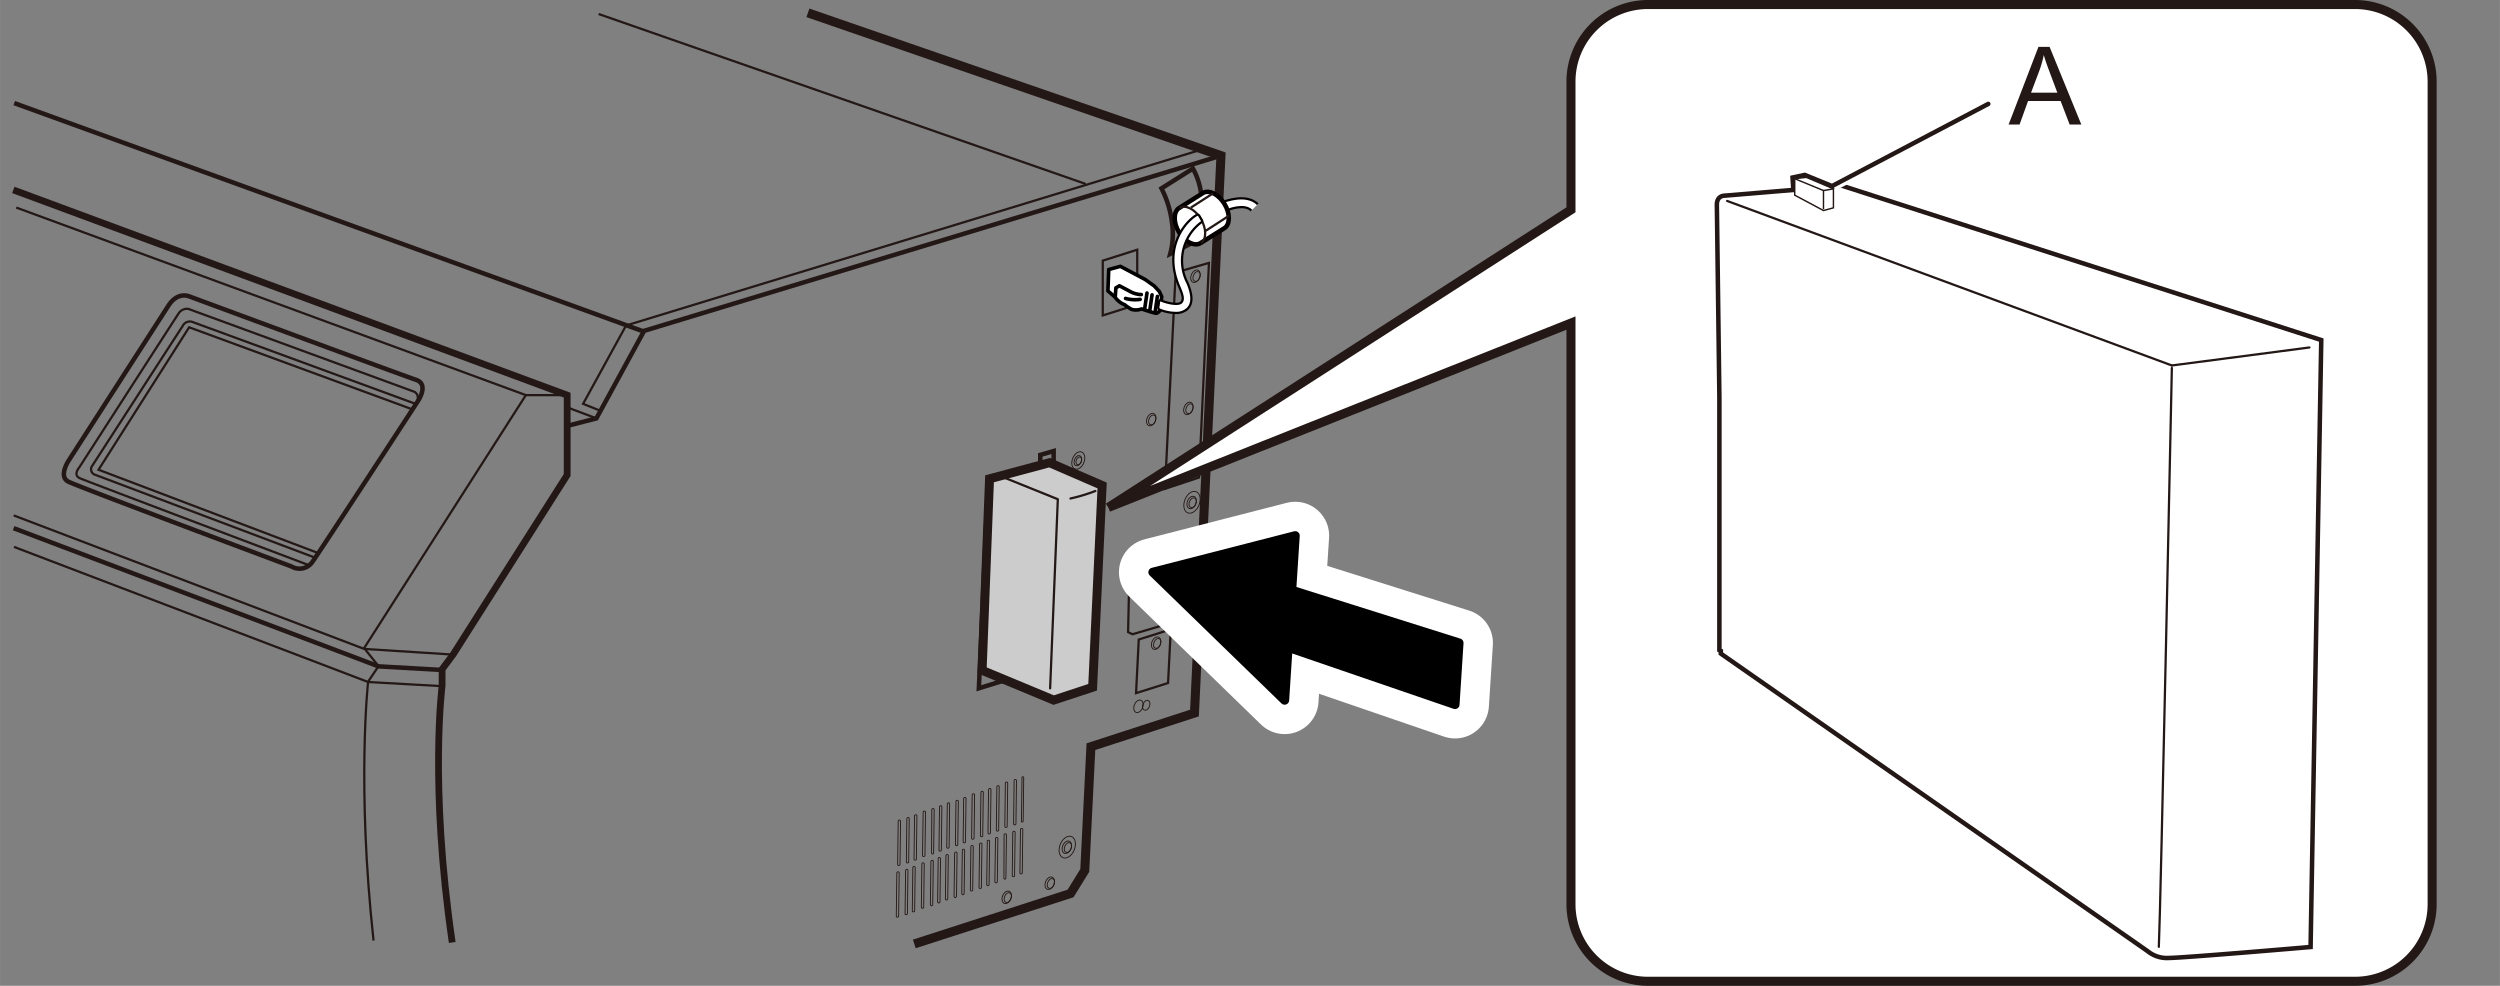
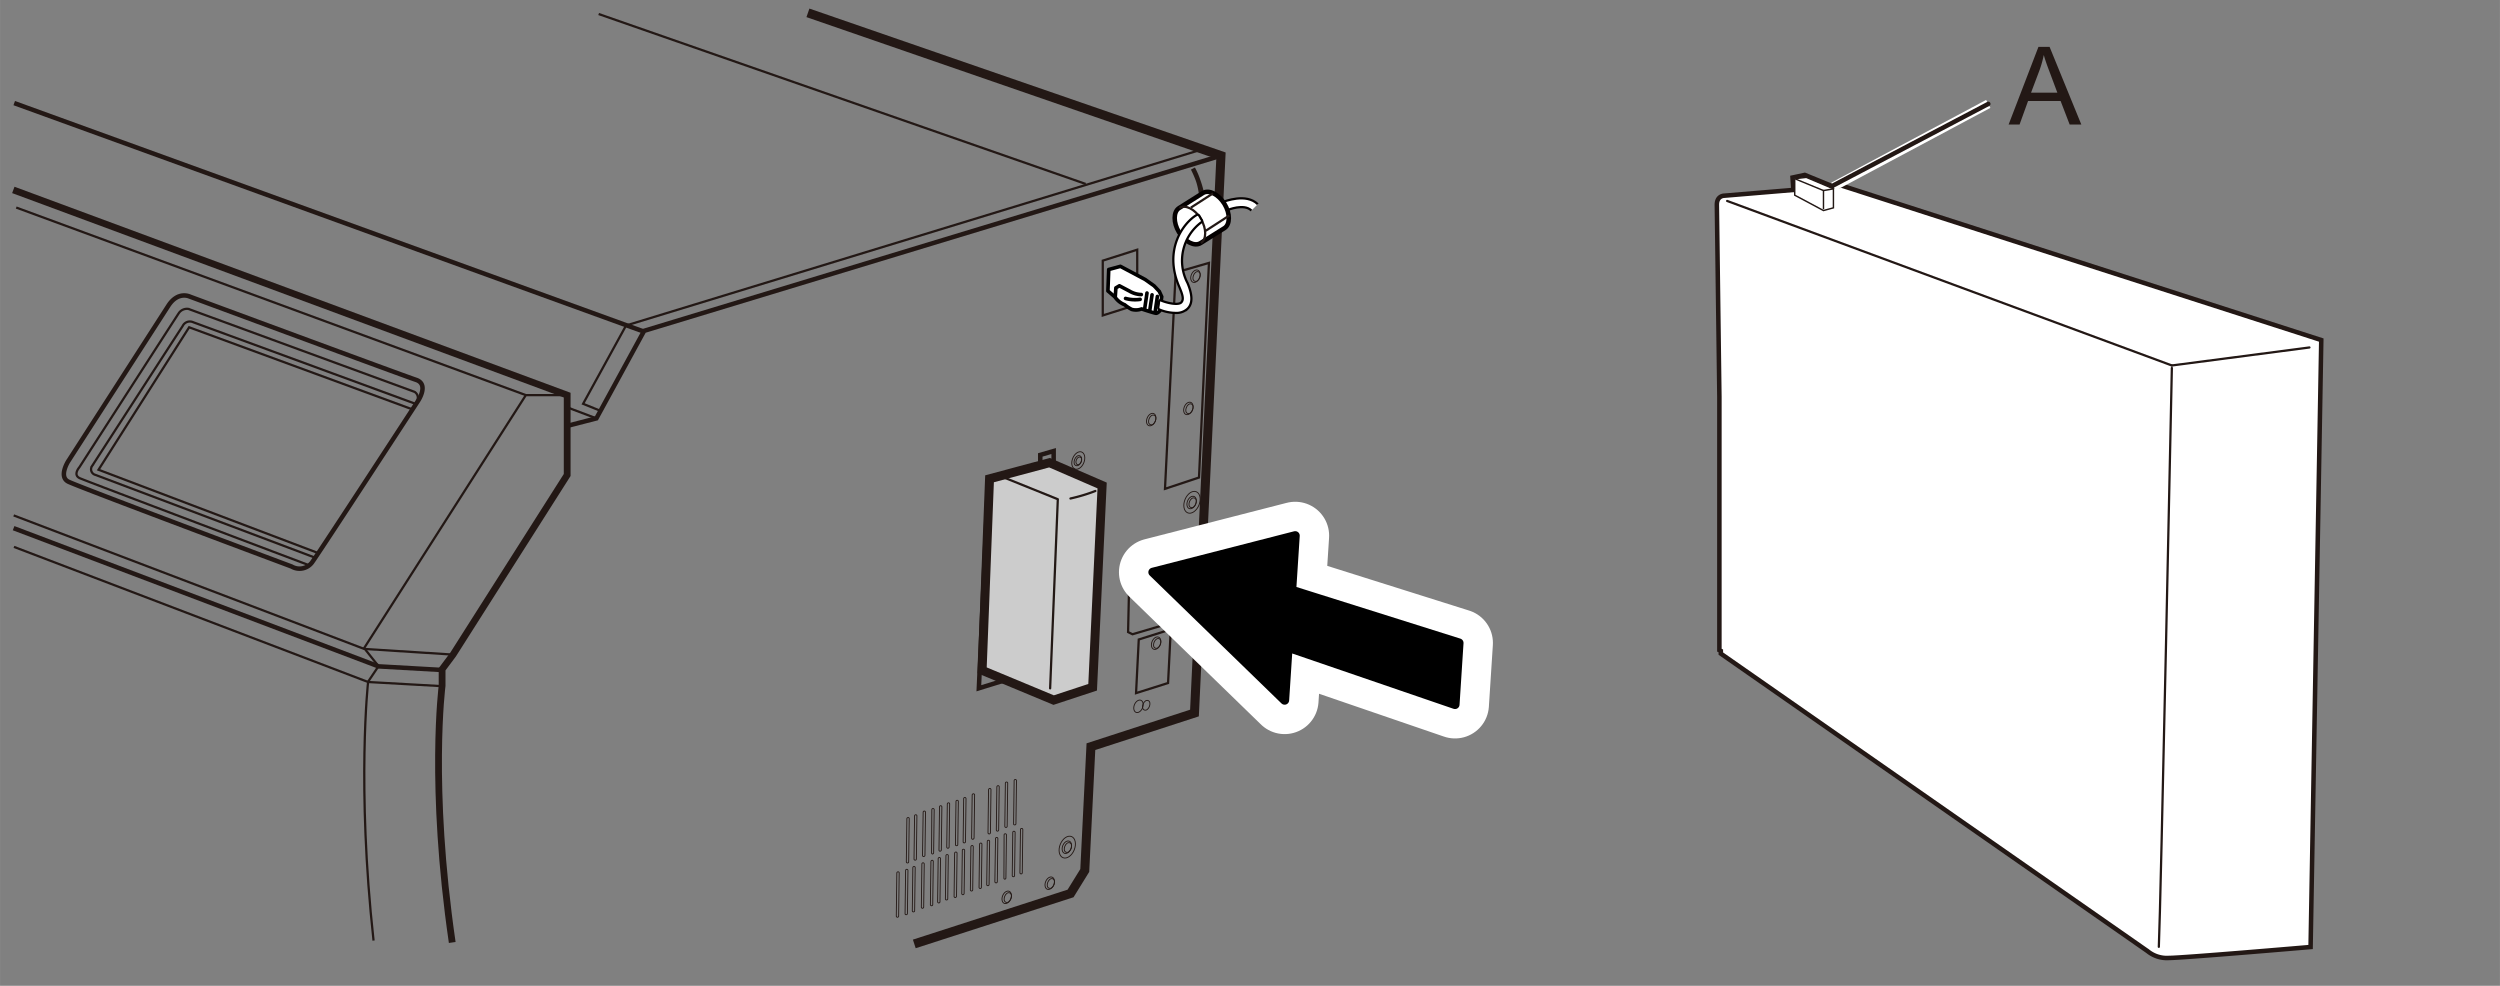
<svg xmlns="http://www.w3.org/2000/svg" id="レイヤー_1" data-name="レイヤー 1" width="97.51mm" height="38.45mm" viewBox="0 0 276.42 109">
  <rect x="0" y="0" width="276.42" height="109" fill="#808080" stroke="none" />
  <defs>
    <style>.cls-1,.cls-10,.cls-12,.cls-17,.cls-18,.cls-2,.cls-3,.cls-4,.cls-6,.cls-9{fill:none;}.cls-1,.cls-10,.cls-11,.cls-12,.cls-15,.cls-16,.cls-18,.cls-19,.cls-2,.cls-3,.cls-4,.cls-9{stroke:#231815;}.cls-1,.cls-11,.cls-15,.cls-16,.cls-17,.cls-19,.cls-2,.cls-3,.cls-4,.cls-7,.cls-8,.cls-9{stroke-miterlimit:10;}.cls-16,.cls-18,.cls-2,.cls-8{stroke-width:0.5px;}.cls-3{stroke-width:0.75px;}.cls-12,.cls-4,.cls-7{stroke-width:0.25px;}.cls-15,.cls-16,.cls-19,.cls-5,.cls-7,.cls-8{fill:#fff;}.cls-14,.cls-5,.cls-6{stroke:#000;}.cls-10,.cls-12,.cls-13,.cls-14,.cls-18,.cls-5,.cls-6{stroke-linecap:round;stroke-linejoin:round;}.cls-5,.cls-6{stroke-width:0.4px;}.cls-7,.cls-8{stroke:#040000;}.cls-10,.cls-9{stroke-width:0.1px;}.cls-11{fill:#ccc;stroke-width:0.99px;}.cls-13,.cls-17{stroke:#fff;}.cls-13{stroke-width:7.5px;}.cls-19{stroke-width:0.16px;}.cls-20{fill:#231815;}</style>
  </defs>
  <polyline class="cls-1" points="89.33 1.42 135 17.21 132.07 78.84 120.62 82.56 119.94 96.25 118.37 98.79 101.09 104.37" />
  <polyline class="cls-2" points="135 17.21 71.22 36.58 65.94 46.26 62.71 47.09" />
  <path class="cls-3" d="M1.47,21,62.71,43.69v8.83L50.09,72.38,48.88,74v1.83S47.46,86.8,50,104.21" />
  <path class="cls-4" d="M41.3,104c-1.88-17.16-.6-28.63-.6-28.63l1.15-1.71-1.59-2L58.14,43.69h4.57" />
  <polyline class="cls-2" points="1.5 58.4 41.85 73.68 48.88 74.08" />
  <polyline class="cls-4" points="1.54 60.47 40.7 75.41 48.88 75.87" />
  <polyline class="cls-4" points="50.09 72.38 40.26 71.75 1.51 56.99" />
  <line class="cls-4" x1="1.79" y1="22.95" x2="58.14" y2="43.69" />
  <path class="cls-2" d="M18.59,33.84,7.54,51s-1.08,1.69,0,2.25,24.7,9.39,24.7,9.39a1.73,1.73,0,0,0,2.25-.44c.88-1.22,11.69-17.81,11.69-17.81S47.5,42.5,46,42s-25-9.2-25-9.2S19.67,32.13,18.59,33.84Z" />
  <path class="cls-4" d="M46,44.6c.53-.88-.16-1.27-.16-1.27l-25-9.17a1.09,1.09,0,0,0-1.07.46c-.4.59-11,17.05-11,17.05s-.75.85.06,1.21,25.18,9.56,25.18,9.56" />
  <polyline class="cls-4" points="45.56 45.25 20.91 36.19 10.89 51.94 35.12 61.13" />
  <path class="cls-4" d="M45.88,44.63l-24.52-9a.88.88,0,0,0-1.17.43c-.52.78-10,15.45-10,15.45a.64.64,0,0,0,.36,1L34.8,61.65" />
  <line class="cls-2" x1="1.57" y1="11.4" x2="71.12" y2="36.64" />
  <line class="cls-4" x1="62.71" y1="45.04" x2="65.94" y2="46.26" />
  <polyline class="cls-4" points="66.28 45.38 64.47 44.65 69.22 35.99 132.9 16.52" />
  <line class="cls-4" x1="66.19" y1="1.55" x2="120.04" y2="20.34" />
  <polyline class="cls-2" points="111.93 74.96 108.23 76.1 109.26 52.96 115.02 51.39 115.02 50.3 116.5 49.87 116.5 51.6" />
-   <path class="cls-2" d="M132.79,21.32a7.74,7.74,0,0,0-.89-2.68l-3.48,2.19a11.23,11.23,0,0,1,1.17,3.84,8.54,8.54,0,0,1-.2,3.4l2.32-1.15" />
+   <path class="cls-2" d="M132.79,21.32a7.74,7.74,0,0,0-.89-2.68a11.23,11.23,0,0,1,1.17,3.84,8.54,8.54,0,0,1-.2,3.4l2.32-1.15" />
  <polygon class="cls-4" points="125.74 33.67 121.93 34.88 121.93 28.82 125.74 27.61 125.74 33.67" />
  <polygon class="cls-4" points="129.15 75.52 125.61 76.64 125.91 70.71 129.45 69.59 129.15 75.52" />
  <polygon class="cls-4" points="132.57 52.8 128.81 54.05 129.99 30.13 133.67 29.07 132.57 52.8" />
  <polygon class="cls-4" points="126.05 61.52 130.6 60.25 131.43 61.18 131.09 68.03 130.84 68.47 125.22 70.13 124.73 69.89 124.88 63.04 126.05 61.52" />
  <path class="cls-5" d="M128.45,32.81l-.27-.59-.57-.61-1-.71-2.73-1.45-1.29.35-.09,2.37.77.66a2.34,2.34,0,0,0,1.09.87,4.14,4.14,0,0,0,.77.51,1.73,1.73,0,0,0,1.09-.05s1.43.48,1.61.48.41-.28.41-.28Z" />
  <path class="cls-6" d="M123.31,32.83l.07-1,.39-.23,1.12.59a2.64,2.64,0,0,0,1.3.38" />
  <path class="cls-6" d="M124.45,33a4,4,0,0,0,1.61.1" />
  <line class="cls-6" x1="126.57" y1="34.11" x2="126.82" y2="32.4" />
  <line class="cls-6" x1="127.13" y1="34.31" x2="127.38" y2="32.6" />
  <line class="cls-6" x1="127.72" y1="34.49" x2="127.97" y2="32.78" />
  <path class="cls-7" d="M138.37,23.28c-.82-.82-2.62-.06-2.63-.06-.26.11-.25-.12-.36-.37s-.35-.44-.1-.55c.09,0,2.49-1,3.79.28" />
  <path class="cls-8" d="M132.74,26.88c-.66.41-1.73-.13-2.38-1.2s-.62-2.27,0-2.67l2.65-1.67c.66-.4,1.73.14,2.38,1.21s.62,2.27,0,2.67Z" />
  <path class="cls-4" d="M130.4,23c.67-.41,1.74.13,2.38,1.21s.63,2.26,0,2.66" />
  <line class="cls-4" x1="134.12" y1="21.38" x2="131.68" y2="22.95" />
  <line class="cls-4" x1="135.92" y1="23.83" x2="133.31" y2="25.52" />
  <path class="cls-7" d="M130,34.6a4.77,4.77,0,0,1-1.77-.36c-.25-.1-.15-.28-.11-.59s0-.52.27-.42c.72.3,1.9.54,2.22.21s.14-.88-.23-1.75c-1.78-4.16.53-7.06,1.88-7.89.23-.15.32,0,.46.27s.32.38.09.52a5.3,5.3,0,0,0-1.51,6.7c.57,1.36.58,2.29,0,2.85A1.79,1.79,0,0,1,130,34.6Z" />
-   <path class="cls-9" d="M99.38,95.7h0a.13.13,0,0,0,.13-.14l.06-4.76a.13.13,0,0,0-.13-.13h0a.15.15,0,0,0-.13.14l-.06,4.76A.13.13,0,0,0,99.38,95.7Z" />
  <path class="cls-9" d="M100.34,95.42h0a.13.13,0,0,0,.13-.13l.06-4.77a.11.11,0,0,0-.13-.12h0a.13.13,0,0,0-.13.13l-.06,4.76A.13.13,0,0,0,100.34,95.42Z" />
  <path class="cls-9" d="M101.19,95.11h0a.13.13,0,0,0,.13-.13l.06-4.77a.12.12,0,0,0-.13-.12h0a.13.13,0,0,0-.13.13L101.06,95A.13.13,0,0,0,101.19,95.11Z" />
  <path class="cls-9" d="M102.13,94.7h0a.13.13,0,0,0,.14-.13l.06-4.76a.13.13,0,0,0-.13-.13h0a.13.13,0,0,0-.13.13L102,94.58A.11.11,0,0,0,102.13,94.7Z" />
  <path class="cls-9" d="M103.1,94.43h0a.15.15,0,0,0,.13-.14l.06-4.76a.13.13,0,0,0-.13-.13h0a.13.13,0,0,0-.13.14L103,94.3A.13.13,0,0,0,103.1,94.43Z" />
  <path class="cls-9" d="M103.94,94.12h0a.15.15,0,0,0,.14-.14l.06-4.76a.13.13,0,0,0-.13-.13h0a.13.13,0,0,0-.13.14L103.82,94A.12.12,0,0,0,103.94,94.12Z" />
  <path class="cls-9" d="M104.81,93.79h0a.13.13,0,0,0,.13-.13l.06-4.77a.12.12,0,0,0-.13-.12h0a.13.13,0,0,0-.13.13l-.06,4.76A.13.13,0,0,0,104.81,93.79Z" />
  <path class="cls-9" d="M105.77,93.51h0a.13.13,0,0,0,.13-.13l.06-4.76a.12.12,0,0,0-.13-.13h0a.13.13,0,0,0-.13.13l-.06,4.77A.12.12,0,0,0,105.77,93.51Z" />
  <path class="cls-9" d="M106.62,93.2h0a.13.13,0,0,0,.13-.13l.06-4.76a.13.13,0,0,0-.13-.13h0a.13.13,0,0,0-.13.13l-.06,4.77A.12.12,0,0,0,106.62,93.2Z" />
  <path class="cls-9" d="M107.56,92.8h0a.16.16,0,0,0,.14-.14l.06-4.76a.13.13,0,0,0-.13-.13h0a.15.15,0,0,0-.14.13l-.06,4.77A.13.13,0,0,0,107.56,92.8Z" />
-   <path class="cls-9" d="M108.53,92.52h0a.13.13,0,0,0,.13-.13l.06-4.77a.13.13,0,0,0-.13-.13h0a.15.15,0,0,0-.13.14l-.06,4.76A.13.13,0,0,0,108.53,92.52Z" />
  <path class="cls-9" d="M109.37,92.21h0a.14.14,0,0,0,.14-.13l.06-4.77a.13.13,0,0,0-.13-.13h0a.16.16,0,0,0-.14.14l-.06,4.76A.13.13,0,0,0,109.37,92.21Z" />
  <path class="cls-9" d="M110.29,91.9h0a.13.13,0,0,0,.13-.13l.06-4.77a.13.13,0,0,0-.13-.13h0a.15.15,0,0,0-.13.14l-.06,4.76A.13.13,0,0,0,110.29,91.9Z" />
  <path class="cls-9" d="M111.23,91.49h0a.13.13,0,0,0,.13-.13l.06-4.77a.12.12,0,0,0-.12-.12h0a.13.13,0,0,0-.14.13l-.06,4.76A.13.13,0,0,0,111.23,91.49Z" />
  <path class="cls-9" d="M112.19,91.21h0a.13.13,0,0,0,.14-.13l.06-4.76a.13.13,0,0,0-.13-.13h0a.13.13,0,0,0-.13.13l-.06,4.77A.11.11,0,0,0,112.19,91.21Z" />
-   <path class="cls-9" d="M113,90.9h0a.13.13,0,0,0,.13-.13l.06-4.76a.12.12,0,0,0-.12-.13h0A.13.13,0,0,0,113,86l-.06,4.77A.12.12,0,0,0,113,90.9Z" />
  <path class="cls-9" d="M99.23,101.42h0a.13.13,0,0,0,.13-.13l.06-4.77a.11.11,0,0,0-.12-.12h0a.13.13,0,0,0-.14.13l-.06,4.76A.13.13,0,0,0,99.23,101.42Z" />
  <path class="cls-9" d="M100.19,101.14h0a.13.13,0,0,0,.14-.13l.06-4.76a.13.13,0,0,0-.13-.13h0a.13.13,0,0,0-.13.13l-.06,4.77A.11.11,0,0,0,100.19,101.14Z" />
  <path class="cls-9" d="M101,100.83h0a.13.13,0,0,0,.13-.13l.06-4.76a.12.12,0,0,0-.12-.13h0a.13.13,0,0,0-.14.13l-.06,4.77A.12.12,0,0,0,101,100.83Z" />
  <path class="cls-9" d="M102,100.43h0a.15.15,0,0,0,.13-.14l.06-4.76a.13.13,0,0,0-.13-.13h0a.13.13,0,0,0-.13.14l-.06,4.76A.13.13,0,0,0,102,100.43Z" />
  <path class="cls-9" d="M103,100.15h0a.13.13,0,0,0,.13-.13l.06-4.77a.13.13,0,0,0-.13-.13h0a.15.15,0,0,0-.13.14l-.06,4.76A.13.13,0,0,0,103,100.15Z" />
  <path class="cls-9" d="M103.8,99.84h0a.13.13,0,0,0,.13-.13l.06-4.77a.13.13,0,0,0-.13-.13h0a.15.15,0,0,0-.13.14l-.06,4.76A.13.13,0,0,0,103.8,99.84Z" />
  <path class="cls-9" d="M104.66,99.51h0a.13.13,0,0,0,.13-.13l.06-4.76a.12.12,0,0,0-.13-.13h0a.13.13,0,0,0-.13.13l-.06,4.77A.12.12,0,0,0,104.66,99.51Z" />
  <path class="cls-9" d="M105.62,99.24h0a.16.16,0,0,0,.14-.14l.06-4.76a.13.13,0,0,0-.13-.13h0a.14.14,0,0,0-.14.13l-.06,4.77A.13.13,0,0,0,105.62,99.24Z" />
  <path class="cls-9" d="M106.47,98.93h0a.15.15,0,0,0,.13-.14l.06-4.76a.13.13,0,0,0-.13-.13h0a.13.13,0,0,0-.13.14l-.06,4.76A.13.13,0,0,0,106.47,98.93Z" />
  <path class="cls-9" d="M107.42,98.52h0a.13.13,0,0,0,.13-.13l.06-4.77a.13.13,0,0,0-.13-.13h0a.15.15,0,0,0-.13.14l-.06,4.76A.13.13,0,0,0,107.42,98.52Z" />
  <path class="cls-9" d="M108.38,98.24h0a.13.13,0,0,0,.13-.13l.06-4.77a.12.12,0,0,0-.13-.12h0a.13.13,0,0,0-.13.13l-.06,4.76A.13.13,0,0,0,108.38,98.24Z" />
  <path class="cls-9" d="M109.23,97.93h0a.13.13,0,0,0,.13-.13l.06-4.77a.12.12,0,0,0-.13-.12h0a.13.13,0,0,0-.13.13l-.06,4.76A.12.12,0,0,0,109.23,97.93Z" />
  <path class="cls-9" d="M110.14,97.62h0a.13.13,0,0,0,.13-.13l.06-4.77a.12.12,0,0,0-.13-.12h0a.13.13,0,0,0-.13.13L110,97.49A.13.13,0,0,0,110.14,97.62Z" />
  <path class="cls-9" d="M111.09,97.21h0a.13.13,0,0,0,.13-.13l.06-4.76a.13.13,0,0,0-.13-.13h0a.13.13,0,0,0-.13.13L111,97.09A.11.11,0,0,0,111.09,97.21Z" />
  <path class="cls-9" d="M112.05,96.94h0a.13.13,0,0,0,.13-.14l.06-4.76a.13.13,0,0,0-.13-.13h0a.13.13,0,0,0-.13.14l-.06,4.76A.13.13,0,0,0,112.05,96.94Z" />
  <path class="cls-9" d="M112.9,96.63h0a.13.13,0,0,0,.13-.14l.06-4.76a.13.13,0,0,0-.13-.13h0a.13.13,0,0,0-.13.14l-.06,4.76A.13.13,0,0,0,112.9,96.63Z" />
  <ellipse class="cls-10" cx="131.8" cy="55.54" rx="1.26" ry="0.83" transform="translate(30.75 156.76) rotate(-67.9)" />
  <ellipse class="cls-10" cx="131.75" cy="55.56" rx="0.72" ry="0.48" transform="translate(30.71 156.73) rotate(-67.9)" />
  <ellipse class="cls-10" cx="131.87" cy="55.59" rx="0.56" ry="0.37" transform="translate(30.75 156.86) rotate(-67.9)" />
  <ellipse class="cls-10" cx="119.22" cy="50.92" rx="1.01" ry="0.66" transform="translate(27.19 142.22) rotate(-67.9)" />
  <ellipse class="cls-10" cx="119.18" cy="50.93" rx="0.58" ry="0.38" transform="translate(27.15 142.2) rotate(-67.9)" />
  <ellipse class="cls-10" cx="119.28" cy="50.96" rx="0.44" ry="0.29" transform="translate(27.19 142.3) rotate(-67.9)" />
  <ellipse class="cls-10" cx="132.18" cy="30.54" rx="0.72" ry="0.48" transform="translate(54.15 141.52) rotate(-67.9)" />
  <ellipse class="cls-10" cx="132.3" cy="30.58" rx="0.56" ry="0.37" transform="translate(54.2 141.65) rotate(-67.9)" />
  <ellipse class="cls-10" cx="131.39" cy="45.15" rx="0.72" ry="0.48" transform="translate(40.13 149.91) rotate(-67.9)" />
  <ellipse class="cls-10" cx="131.51" cy="45.19" rx="0.56" ry="0.37" transform="translate(40.17 150.04) rotate(-67.9)" />
  <ellipse class="cls-10" cx="127.28" cy="46.39" rx="0.72" ry="0.48" transform="translate(36.42 146.87) rotate(-67.9)" />
  <ellipse class="cls-10" cx="127.4" cy="46.42" rx="0.56" ry="0.37" transform="translate(36.46 147.01) rotate(-67.9)" />
  <ellipse class="cls-10" cx="118" cy="93.66" rx="1.26" ry="0.83" transform="translate(-13.17 167.76) rotate(-67.9)" />
  <ellipse class="cls-10" cx="117.96" cy="93.67" rx="0.72" ry="0.48" transform="translate(-13.21 167.73) rotate(-67.9)" />
  <ellipse class="cls-10" cx="118.08" cy="93.71" rx="0.56" ry="0.37" transform="translate(-13.17 167.86) rotate(-67.9)" />
  <ellipse class="cls-10" cx="128.33" cy="62.04" rx="0.72" ry="0.48" transform="translate(22.56 157.6) rotate(-67.9)" />
  <ellipse class="cls-10" cx="128.45" cy="62.08" rx="0.56" ry="0.37" transform="translate(22.61 157.74) rotate(-67.9)" />
  <ellipse class="cls-10" cx="127.83" cy="71.11" rx="0.72" ry="0.48" transform="translate(13.85 162.8) rotate(-67.9)" />
  <ellipse class="cls-10" cx="127.95" cy="71.14" rx="0.56" ry="0.37" transform="translate(13.9 162.93) rotate(-67.9)" />
  <ellipse class="cls-10" cx="125.87" cy="78.09" rx="0.72" ry="0.48" transform="translate(6.17 165.34) rotate(-67.9)" />
  <ellipse class="cls-10" cx="125.99" cy="78.12" rx="0.56" ry="0.37" transform="matrix(0.38, -0.93, 0.93, 0.38, 6.21, 165.47)" />
  <ellipse class="cls-10" cx="116.07" cy="97.65" rx="0.72" ry="0.48" transform="translate(-18.08 168.46) rotate(-67.9)" />
  <ellipse class="cls-10" cx="116.19" cy="97.69" rx="0.56" ry="0.37" transform="translate(-18.03 168.59) rotate(-67.9)" />
  <ellipse class="cls-10" cx="111.31" cy="99.22" rx="0.72" ry="0.48" transform="translate(-22.5 165.02) rotate(-67.9)" />
  <ellipse class="cls-10" cx="111.43" cy="99.25" rx="0.56" ry="0.37" transform="translate(-22.45 165.15) rotate(-67.9)" />
  <polygon class="cls-11" points="108.59 74.12 116.5 77.41 120.81 75.99 121.86 53.68 116.04 51.16 109.41 52.94 108.59 74.12" />
  <polyline class="cls-12" points="110.51 52.6 116.96 55.2 116.11 76.11" />
  <path class="cls-12" d="M118.36,55.12a19.28,19.28,0,0,0,2.75-.83" />
  <polygon class="cls-13" points="142.42 71.57 160.88 77.9 161.32 71.09 142.82 65.26 143.21 59.23 127.47 63.27 142.04 77.42 142.42 71.57" />
  <polygon class="cls-14" points="142.42 71.57 160.88 77.9 161.32 71.09 142.82 65.26 143.21 59.23 127.47 63.27 142.04 77.42 142.42 71.57" />
-   <path class="cls-15" d="M122.54,56.11,173.7,23.2V9A8.52,8.52,0,0,1,182.2.5h78.21A8.53,8.53,0,0,1,268.92,9v91a8.53,8.53,0,0,1-8.51,8.5H182.2a8.52,8.52,0,0,1-8.5-8.5V35.72L122.54,56.11" />
  <path class="cls-16" d="M198.29,21l-7.66.64s-.8,0-.8,1l.28,21.25,0,28,.16.08v.3l47.19,32.9a3.36,3.36,0,0,0,2.37.75c1.55,0,15.65-1.21,15.65-1.21l1.18-67.11-53-17.07-1,.08-3.11-1.27-1.35.29Z" />
  <path class="cls-12" d="M238.7,104.69c.2-4,1.44-64,1.44-64" />
  <line class="cls-12" x1="240.14" y1="40.41" x2="190.97" y2="22.22" />
  <line class="cls-17" x1="202.72" y1="20.63" x2="219.84" y2="11.49" />
  <line class="cls-18" x1="201.62" y1="21.07" x2="219.84" y2="11.49" />
  <line class="cls-12" x1="240.14" y1="40.41" x2="255.35" y2="38.42" />
  <polygon class="cls-19" points="198.44 21.58 198.44 19.76 199.72 19.61 202.72 20.88 202.72 22.98 201.62 23.28 198.44 21.58" />
  <polyline class="cls-19" points="198.44 19.76 201.62 21.07 201.62 23.13" />
  <line class="cls-19" x1="202.72" y1="20.88" x2="201.62" y2="21.07" />
  <path class="cls-20" d="M222.09,13.77l3.3-8.59h1.23l3.51,8.59h-1.29l-1-2.6h-3.6l-.94,2.6Zm2.48-3.52h2.91l-.89-2.38c-.28-.73-.48-1.32-.61-1.79a12.28,12.28,0,0,1-.46,1.65Z" />
</svg>